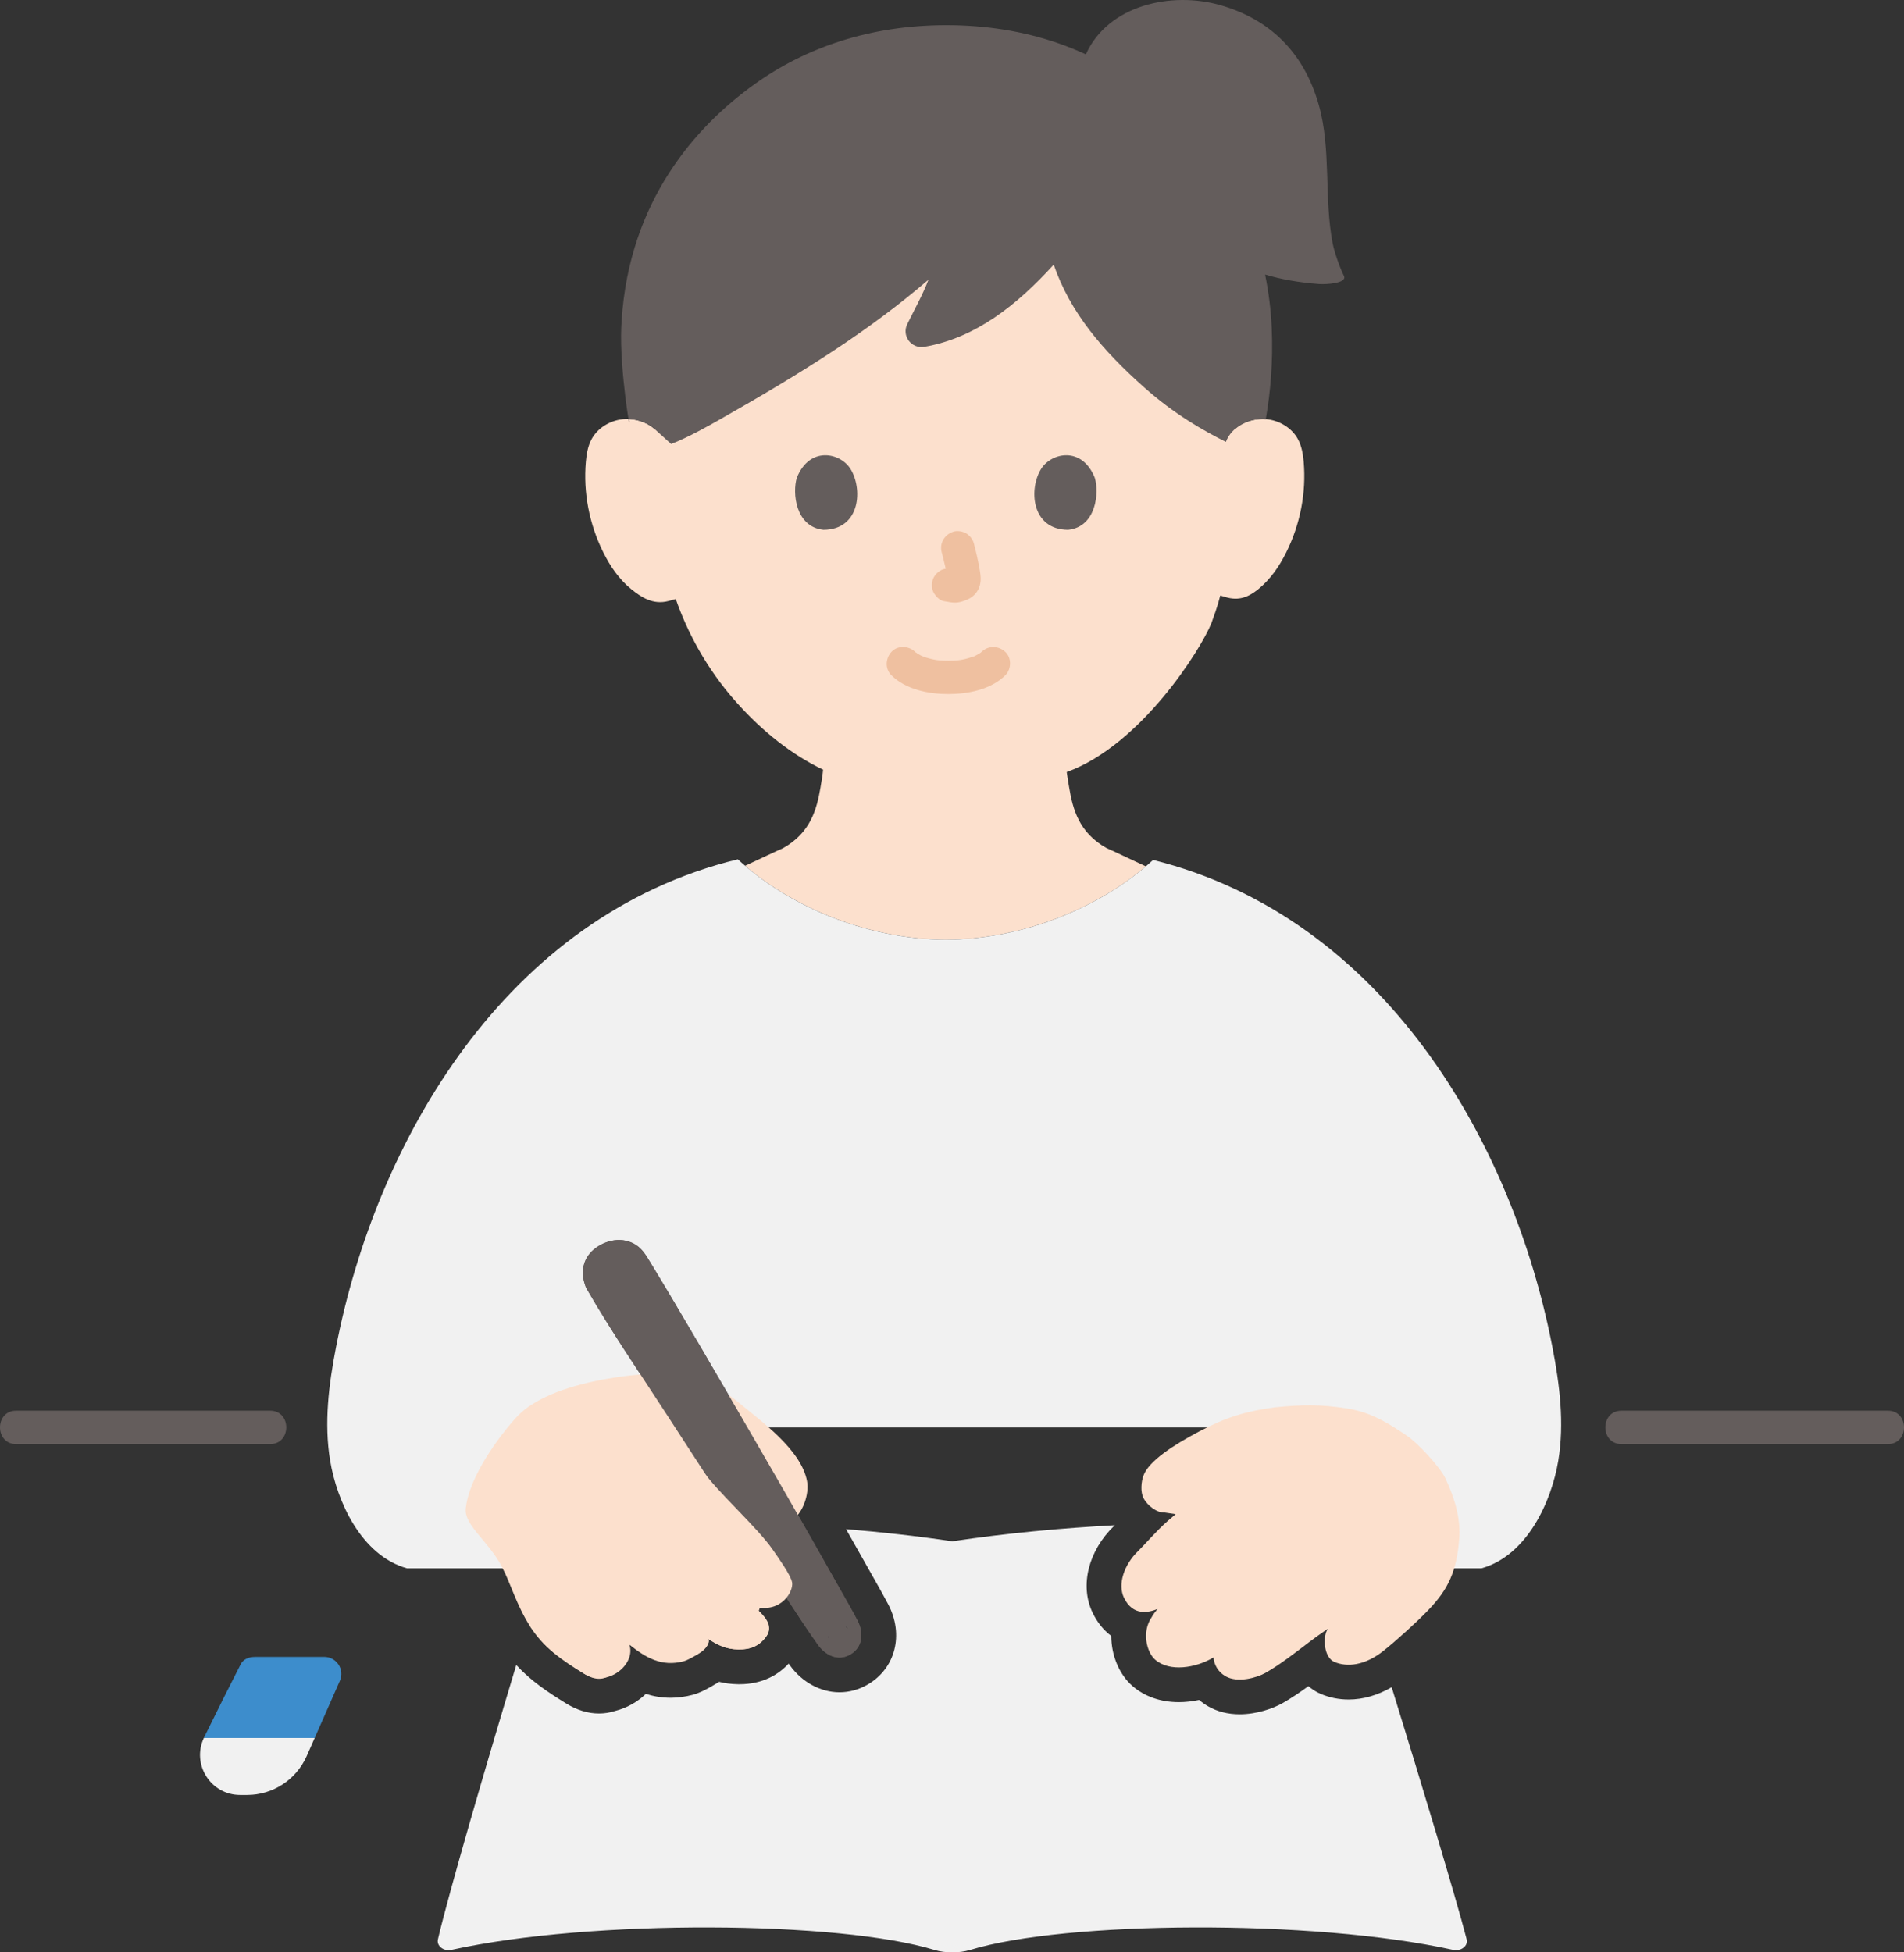
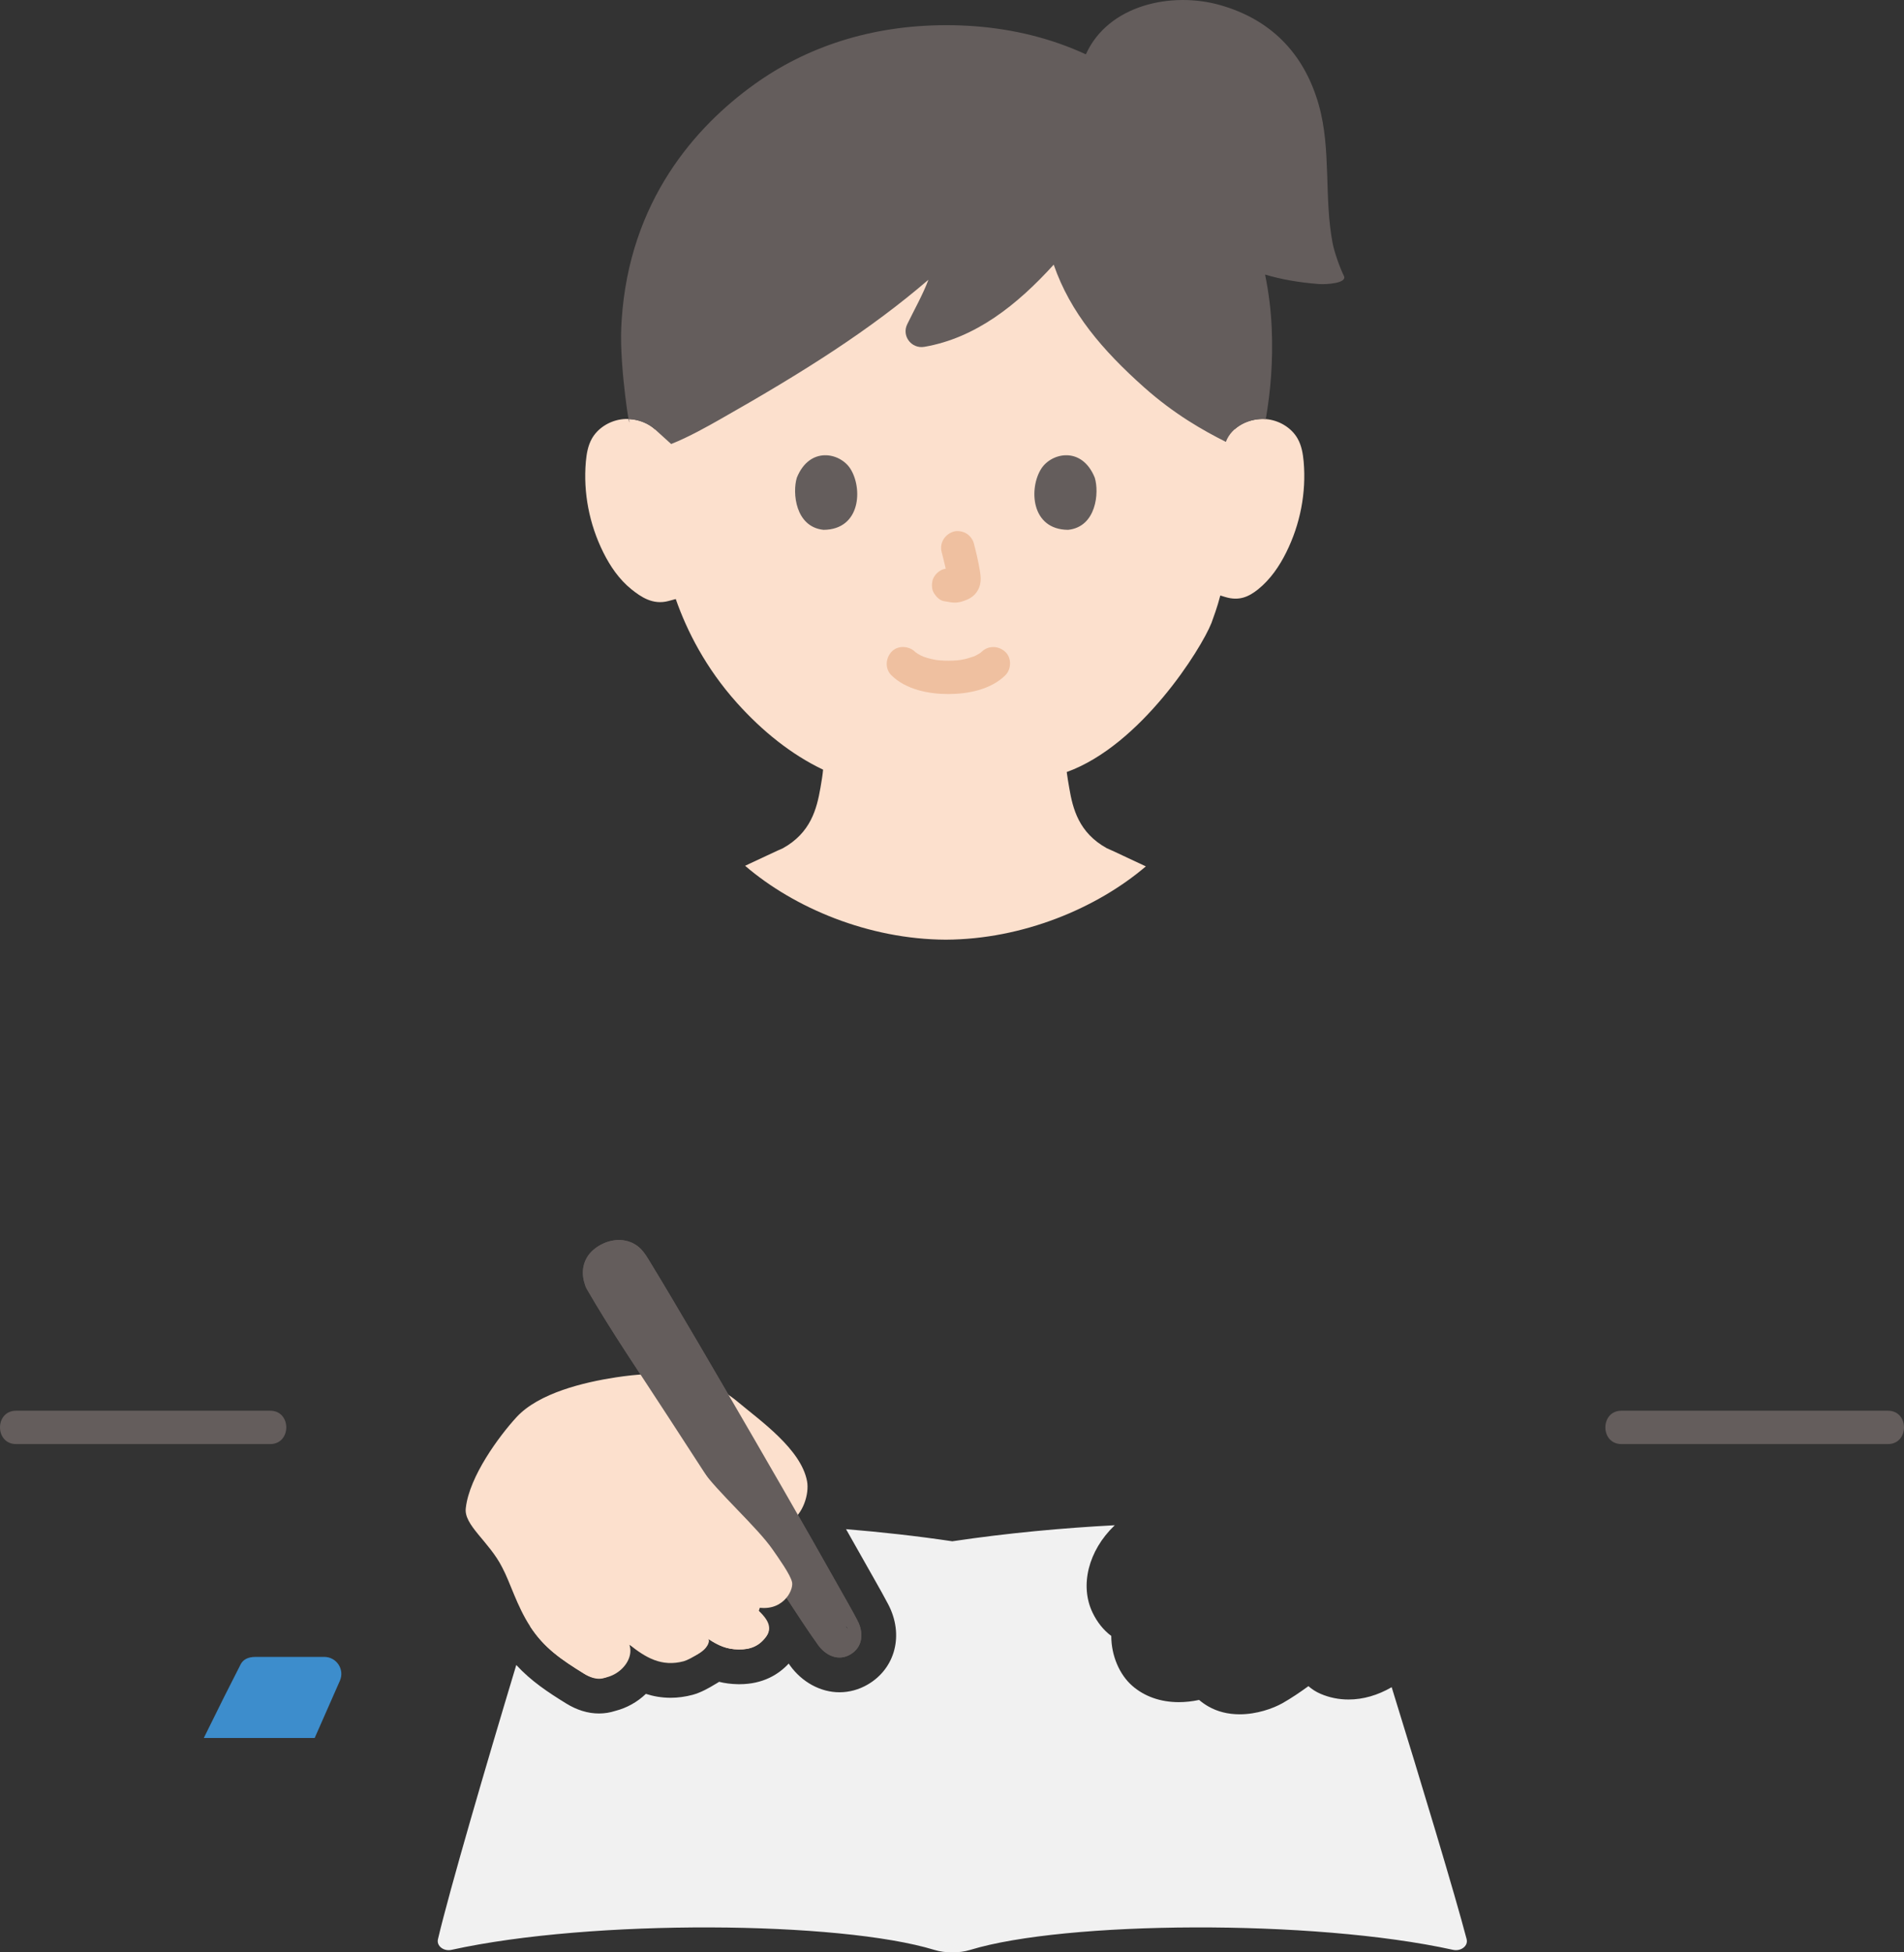
<svg xmlns="http://www.w3.org/2000/svg" id="b" width="273.97" height="280.912" viewBox="0 0 273.97 280.912">
  <rect x="0" y="0" width="273.97" height="280.912" fill="#333333" stroke="none" />
  <defs>
    <style>.d{fill:#3d8dcc;}.e{fill:#fce0cd;}.f{fill:#efc0a0;}.g{fill:#645d5c;}.h{fill:#f1f1f1;}</style>
  </defs>
  <g id="c">
    <path class="e" d="M177.626,61.794c1.273-1.149,3.16-1.704,4.924-1.441,1.764.264,3.37,1.328,4.178,2.778.571,1.017.755,2.175.86,3.305.386,4.454-.492,8.992-2.51,13.05-.983,1.977-2.265,3.87-4.046,5.311-1.368,1.092-2.743,1.711-4.73,1.106,0,0-.26-.079-.71-.216-.436,1.716-1.011,3.211-1.269,3.943-1.481,3.753-10.171,17.621-20.83,21.456.085.642.2,1.375.358,2.265.515,3.034,1.374,6.469,5.41,8.701.24.076,4.361,2.031,5.618,2.611-7.055,6.017-17.718,10.501-28.785,10.548-11.118-.048-21.829-4.573-28.881-10.633,1.445-.668,5.192-2.447,5.432-2.52,4.021-2.233,4.88-5.667,5.41-8.701.189-1.073.317-1.898.381-2.608-4.535-2.16-8.729-5.511-12.427-9.643-4.458-4.981-7.165-10.312-8.772-14.909-.664.179-1.05.283-1.05.283-2.247.605-3.964-.594-5.332-1.685-1.782-1.441-3.063-3.333-4.046-5.311-2.019-4.058-2.897-8.597-2.51-13.05.105-1.13.29-2.288.86-3.305.808-1.45,2.414-2.514,4.178-2.778,1.764-.264,3.651.292,4.924,1.441,0,0-9.607-41.351,44.393-41.351s38.975,41.351,38.975,41.351Z" />
-     <path class="h" d="M164.405,125.059c.524-.433,1.03-.874,1.516-1.322,33.188,8.282,51.738,40.597,57.455,70.085,1.05,5.39,1.75,10.94.85,16.36-.96,5.8-4.45,13.63-11.05,15.48h-31.19v-20.275c-17.46,0-71.701,0-87.341,0,.008,11.614.008,20.274.008,20.274h-36.097c-6.6-1.85-10.09-9.68-11.05-15.48-.9-5.42-.2-10.97.85-16.36,5.737-29.593,24.399-62.033,57.814-70.176,7.011,6.524,18.243,11.516,29.924,11.566,10.823-.046,21.26-4.335,28.312-10.153Z" />
    <path class="d" d="M46.658,238.412c1.77,0,2.96,1.81,2.25,3.43-.98,2.22-2.28,5.2-3.63,8.24h-15.95c.01-.04.03-.07.05-.11,1.96-4,3.99-8.05,5.25-10.49.34-.66,1.01-1.07,2.15-1.07h9.88Z" />
-     <path class="h" d="M29.328,250.082h15.95c-.39.88-.78,1.77-1.17,2.65-1.51,3.37-4.86,5.55-8.55,5.55h-1c-4.22,0-7.01-4.38-5.23-8.2Z" />
    <path class="g" d="M193.375,39.702c-.64-1.31-1.39-3.5-1.62-4.7-1.26-6.55-.18-13.48-1.99-19.9-2.18-7.7-7.18-12.36-14.13-14.35-7.048-2.029-16.185-.041-19.387,7.065-1.229-.56-2.479-1.071-3.752-1.52-5.24-1.848-10.774-2.675-16.309-2.675-10.927,0-20.205,3.178-27.63,8.503-8.455,6.064-18.007,16.774-19.11,33.999-.022.34-.04.683-.055,1.028-.258,5.894,1.41,15.894,1.129,13.156,1.387.058,2.749.593,3.739,1.486,0,0,1.122,1.012,2.316,2.096,2.538-.999,5.421-2.637,6.938-3.496,12.406-7.03,21.753-12.985,30.075-20.137-.736,2.007-1.995,4.242-3.048,6.4-.824,1.689.615,3.569,2.467,3.249,7.379-1.272,13.345-6.029,18.612-11.824,2.388,6.917,7.025,12.315,12.977,17.625,4.408,3.932,8.612,6.273,11.795,7.877.819-2.186,3.341-3.464,5.745-3.279.666-3.889,1.069-8.148.85-13.154-.113-2.574-.44-5.131-.952-7.643l.011.003c2.34.7,4.89,1.14,7.73,1.36,1.1.08,4.12-.12,3.6-1.17Z" />
    <path class="f" d="M128.279,97.182c2.095,2.051,5.362,2.687,8.182,2.685s6.088-.634,8.184-2.685c.899-.88.948-2.524,0-3.394-.967-.887-2.435-.939-3.394,0-.092.09-.488.409-.105.115.394-.302-.124.074-.243.147-.168.103-.341.198-.518.287-.105.053-.267.101-.36.169.158-.116.477-.181.104-.052-.566.196-1.135.361-1.724.472-.083.016-.729.102-.149.036-.176.02-.353.039-.53.054-.421.035-.844.052-1.266.052-.387,0-.774-.013-1.159-.043-.214-.016-.426-.038-.639-.063.33.039.191.025-.054-.019-.594-.106-1.18-.256-1.748-.462-.239-.087-.427-.286.034.026-.088-.06-.206-.094-.302-.141-.196-.096-.388-.201-.574-.316-.14-.086-.271-.204-.415-.281.652.351.285.231.069.019-.898-.879-2.511-.962-3.394,0-.872.95-.959,2.456,0,3.394h0Z" />
    <path class="f" d="M135.499,79.453c.349,1.331.684,2.684.884,4.046l-.086-.638c.024.187.034.371.015.559l.086-.638c-.013.087-.032.168-.061.251l.242-.573c-.026.059-.053.108-.089.162l.375-.486c-.042.051-.081.089-.132.13l.486-.375c-.102.066-.21.119-.32.17l.573-.242c-.176.074-.351.128-.54.158l.638-.086c-.17.02-.337.019-.507,0l.638.086c-.191-.027-.379-.073-.57-.099-.319-.1-.638-.114-.957-.043-.319.014-.617.109-.892.285-.498.291-.973.862-1.103,1.434-.14.614-.11,1.304.242,1.849.312.484.835,1.022,1.434,1.103.464.063.914.18,1.387.2.739.032,1.421-.197,2.08-.5.821-.378,1.464-1.134,1.682-2.017.185-.751.108-1.384-.019-2.137-.22-1.304-.522-2.596-.857-3.874-.152-.579-.588-1.133-1.103-1.434s-1.273-.429-1.849-.242c-1.25.404-2.018,1.651-1.676,2.952h0Z" />
    <path class="g" d="M114.659,68.732c-.661,2.147-.23,7.085,3.837,7.505,5.375-.032,5.661-6.003,3.852-8.81-1.482-2.298-5.838-3.254-7.689,1.305Z" />
    <path class="g" d="M157.527,68.732c.661,2.147.23,7.085-3.837,7.505-5.375-.032-5.662-6.003-3.852-8.81,1.481-2.298,5.838-3.254,7.689,1.305Z" />
    <path class="g" d="M2.318,207.788c12.185,0,24.37,0,36.556,0,3.089,0,3.094-4.8,0-4.8-12.185,0-24.37,0-36.556,0-3.089,0-3.094,4.8,0,4.8h0Z" />
    <path class="g" d="M233.318,207.788c9.976,0,19.952,0,29.928,0,2.802,0,5.604,0,8.406,0,3.089,0,3.094-4.8,0-4.8-10.862,0-21.723,0-32.585,0-1.916,0-3.832,0-5.749,0-3.089,0-3.094,4.8,0,4.8h0Z" />
-     <path class="g" d="M123.38,233.169c-.771-1.471-1.607-2.912-2.42-4.36-5.442-9.684-11.005-19.301-16.594-28.901-2.632-4.521-5.272-9.038-7.947-13.534-.927-1.557-1.856-3.113-2.803-4.659-.569-.929-1.107-1.898-2.031-2.526-1.934-1.316-4.497-.817-6.208.659-1.495,1.289-1.817,3.177-1.223,4.936.055.213.131.429.257.648,3.63,6.296,7.787,12.328,11.733,18.427,5.589,8.637,11.199,17.261,16.875,25.841,1.55,2.344,3.065,4.725,4.706,7.008,1.058,1.472,2.864,2.378,4.609,1.367,1.873-1.085,1.954-3.175,1.047-4.905ZM119.095,235.334c.036.069.068.139.11.202.34.511-.054.282-.11-.202ZM121.766,234.137c-.033-.046-.064-.093-.096-.139l.031.008c.258.112.426.639.065.13Z" />
-     <path class="e" d="M183.687,239.725c-.541.358-1.08.695-1.606.992-1.216.686-3.982,1.485-5.73.483-1.083-.621-1.645-1.642-1.743-2.713-.099.058-.152.09-.152.09-2.351,1.382-6.14,2.073-8.242.231-1.223-1.072-1.962-4.001-.491-6.123.201-.36.481-.748.826-1.161-1.224.479-3.511,1.103-4.83-1.647-.872-1.821-.101-4.637,2.094-6.743.829-.795,2.547-2.826,4.247-4.316.365-.317.735-.632,1.107-.944l-1.543-.231c-1.135.067-2.513-.984-3.077-2.07-.476-.917-.341-2.36-.009-3.26.774-2.099,4.333-4.397,8.009-6.338,3.929-2.074,6.724-2.897,10.858-3.47,3.896-.382,6.579-.456,10.479.171,3.528.567,6.01,2.209,8.54,3.895,1.525,1.017,4.771,4.477,5.569,6.176,1.439,3.066,2.195,5.921,1.975,8.701-.365,4.615-1.55,7.213-4.434,10.212-1.678,1.745-4.602,4.405-6.492,5.9-2.652,2.096-5.197,2.367-7.047,1.573-1.488-.639-1.654-3.445-1.055-4.556,0,0,.057-.105.113-.21l-.054.037c-.593.415-1.113.777-1.499,1.051-1.357.96-3.592,2.799-5.811,4.271Z" />
+     <path class="g" d="M123.38,233.169c-.771-1.471-1.607-2.912-2.42-4.36-5.442-9.684-11.005-19.301-16.594-28.901-2.632-4.521-5.272-9.038-7.947-13.534-.927-1.557-1.856-3.113-2.803-4.659-.569-.929-1.107-1.898-2.031-2.526-1.934-1.316-4.497-.817-6.208.659-1.495,1.289-1.817,3.177-1.223,4.936.055.213.131.429.257.648,3.63,6.296,7.787,12.328,11.733,18.427,5.589,8.637,11.199,17.261,16.875,25.841,1.55,2.344,3.065,4.725,4.706,7.008,1.058,1.472,2.864,2.378,4.609,1.367,1.873-1.085,1.954-3.175,1.047-4.905Zc.036.069.068.139.11.202.34.511-.054.282-.11-.202ZM121.766,234.137c-.033-.046-.064-.093-.096-.139l.031.008c.258.112.426.639.065.13Z" />
    <path class="e" d="M88.572,198.196c6.27-.955,12.345-.883,17.671,3.584,3.143,2.636,9.031,6.751,9.885,11.352.34,1.831-.583,4.807-2.532,5.891l-4.417,12.773c1.583,1.444,1.835,2.593,1.102,3.633-.989,1.405-2.287,1.94-4.014,1.912-1.727-.028-2.899-.564-4.34-1.51.596,1.186-2.681,2.977-3.538,3.206-3.18.85-5.475-.51-7.829-2.397.987,2.855-3.167,6.251-6.464,4.218-3.378-2.082-5.816-3.761-7.816-6.84-1.941-2.989-2.845-6.295-4.028-8.501-1.879-3.721-5.565-6.081-5.226-8.533.505-4.546,4.814-10.369,7.298-13.069,3.205-3.485,9.753-5.033,14.249-5.718" />
    <path class="h" d="M211.041,279.041c-1.687-6.457-6.532-22.498-10.791-36.271-2.002,1.164-4.111,1.773-6.198,1.773-1.414,0-2.77-.274-4.032-.817-.64-.274-1.226-.646-1.748-1.103-.591.429-1.204.859-1.821,1.269-.668.443-1.312.84-1.911,1.179-1.374.774-3.711,1.602-6.157,1.602-1.685,0-3.206-.383-4.52-1.137-.476-.273-.918-.585-1.324-.931-.976.209-1.961.319-2.916.319-2.627,0-4.946-.815-6.706-2.358-1.829-1.602-3.011-4.317-3.014-7.167-1.102-.823-2.021-1.957-2.694-3.361-1.865-3.895-.602-8.922,3.141-12.513.018-.017.039-.04.057-.058-7.425.391-15.389,1.116-23.378,2.309-5.127-.765-10.268-1.328-15.29-1.744,1.192,2.097,2.386,4.205,3.578,6.327l.594,1.052c.644,1.138,1.288,2.277,1.895,3.435,2.293,4.371,1.044,9.23-2.969,11.555-1.245.721-2.643,1.102-4.042,1.102h0c-2.722,0-5.388-1.449-7.133-3.877-.06-.083-.115-.168-.174-.252-1.42,1.526-3.658,2.969-7.099,2.969l-.204-.002c-1.002-.016-1.898-.141-2.712-.342-.221.146-.452.284-.692.417-.578.36-1.895,1.129-3.103,1.451-1.062.284-2.131.429-3.177.429-1.292,0-2.476-.212-3.564-.563-1.218,1.169-2.747,2.03-4.401,2.449-.759.248-1.547.373-2.35.373-1.579,0-3.165-.484-4.715-1.44-2.64-1.627-5.057-3.231-7.181-5.537-4.335,14.373-9.625,32.46-11.272,39.464-.226.96.824,1.772,1.952,1.523,20.242-4.463,55.895-4.147,69.481.009.835.255,1.709.367,2.578.333.869.033,1.742-.078,2.577-.333,13.586-4.156,49.239-4.472,69.481-.009,1.128.249,2.201-.569,1.952-1.523Z" />
    <path class="g" d="M123.38,233.169c-.771-1.471-1.607-2.912-2.42-4.36-5.442-9.684-11.005-19.301-16.594-28.901-2.632-4.521-5.272-9.038-7.947-13.534-.927-1.557-1.856-3.113-2.803-4.659-.569-.929-1.107-1.898-2.031-2.526-1.934-1.316-4.497-.817-6.208.659-1.495,1.289-1.817,3.177-1.223,4.936.055.213.131.429.257.648,3.63,6.296,7.787,12.328,11.733,18.427,5.589,8.637,11.199,17.261,16.875,25.841,1.55,2.344,3.065,4.725,4.706,7.008,1.058,1.472,2.864,2.378,4.609,1.367,1.873-1.085,1.954-3.175,1.047-4.905ZM119.095,235.334c.036.069.068.139.11.202.34.511-.054.282-.11-.202ZM121.766,234.137c-.033-.046-.064-.093-.096-.139l.031.008c.258.112.426.639.065.13Z" />
    <path class="e" d="M100.923,211.373c2.222,3.254,8.085,8.412,10.307,11.666.624.914,2.565,3.579,2.751,4.671.204,1.2-1.46,4.432-5.397,3.5,1.677,1.557,2.537,3.028,1.698,4.22-.989,1.405-2.287,1.94-4.014,1.912-1.727-.028-2.899-.564-4.34-1.51.279,1.497-1.979,2.513-2.835,2.742-3.18.85-5.921-.259-8.532-1.933-1.49,3.557-3.167,6.251-6.464,4.218-3.378-2.082-5.816-3.761-7.816-6.84" />
  </g>
</svg>